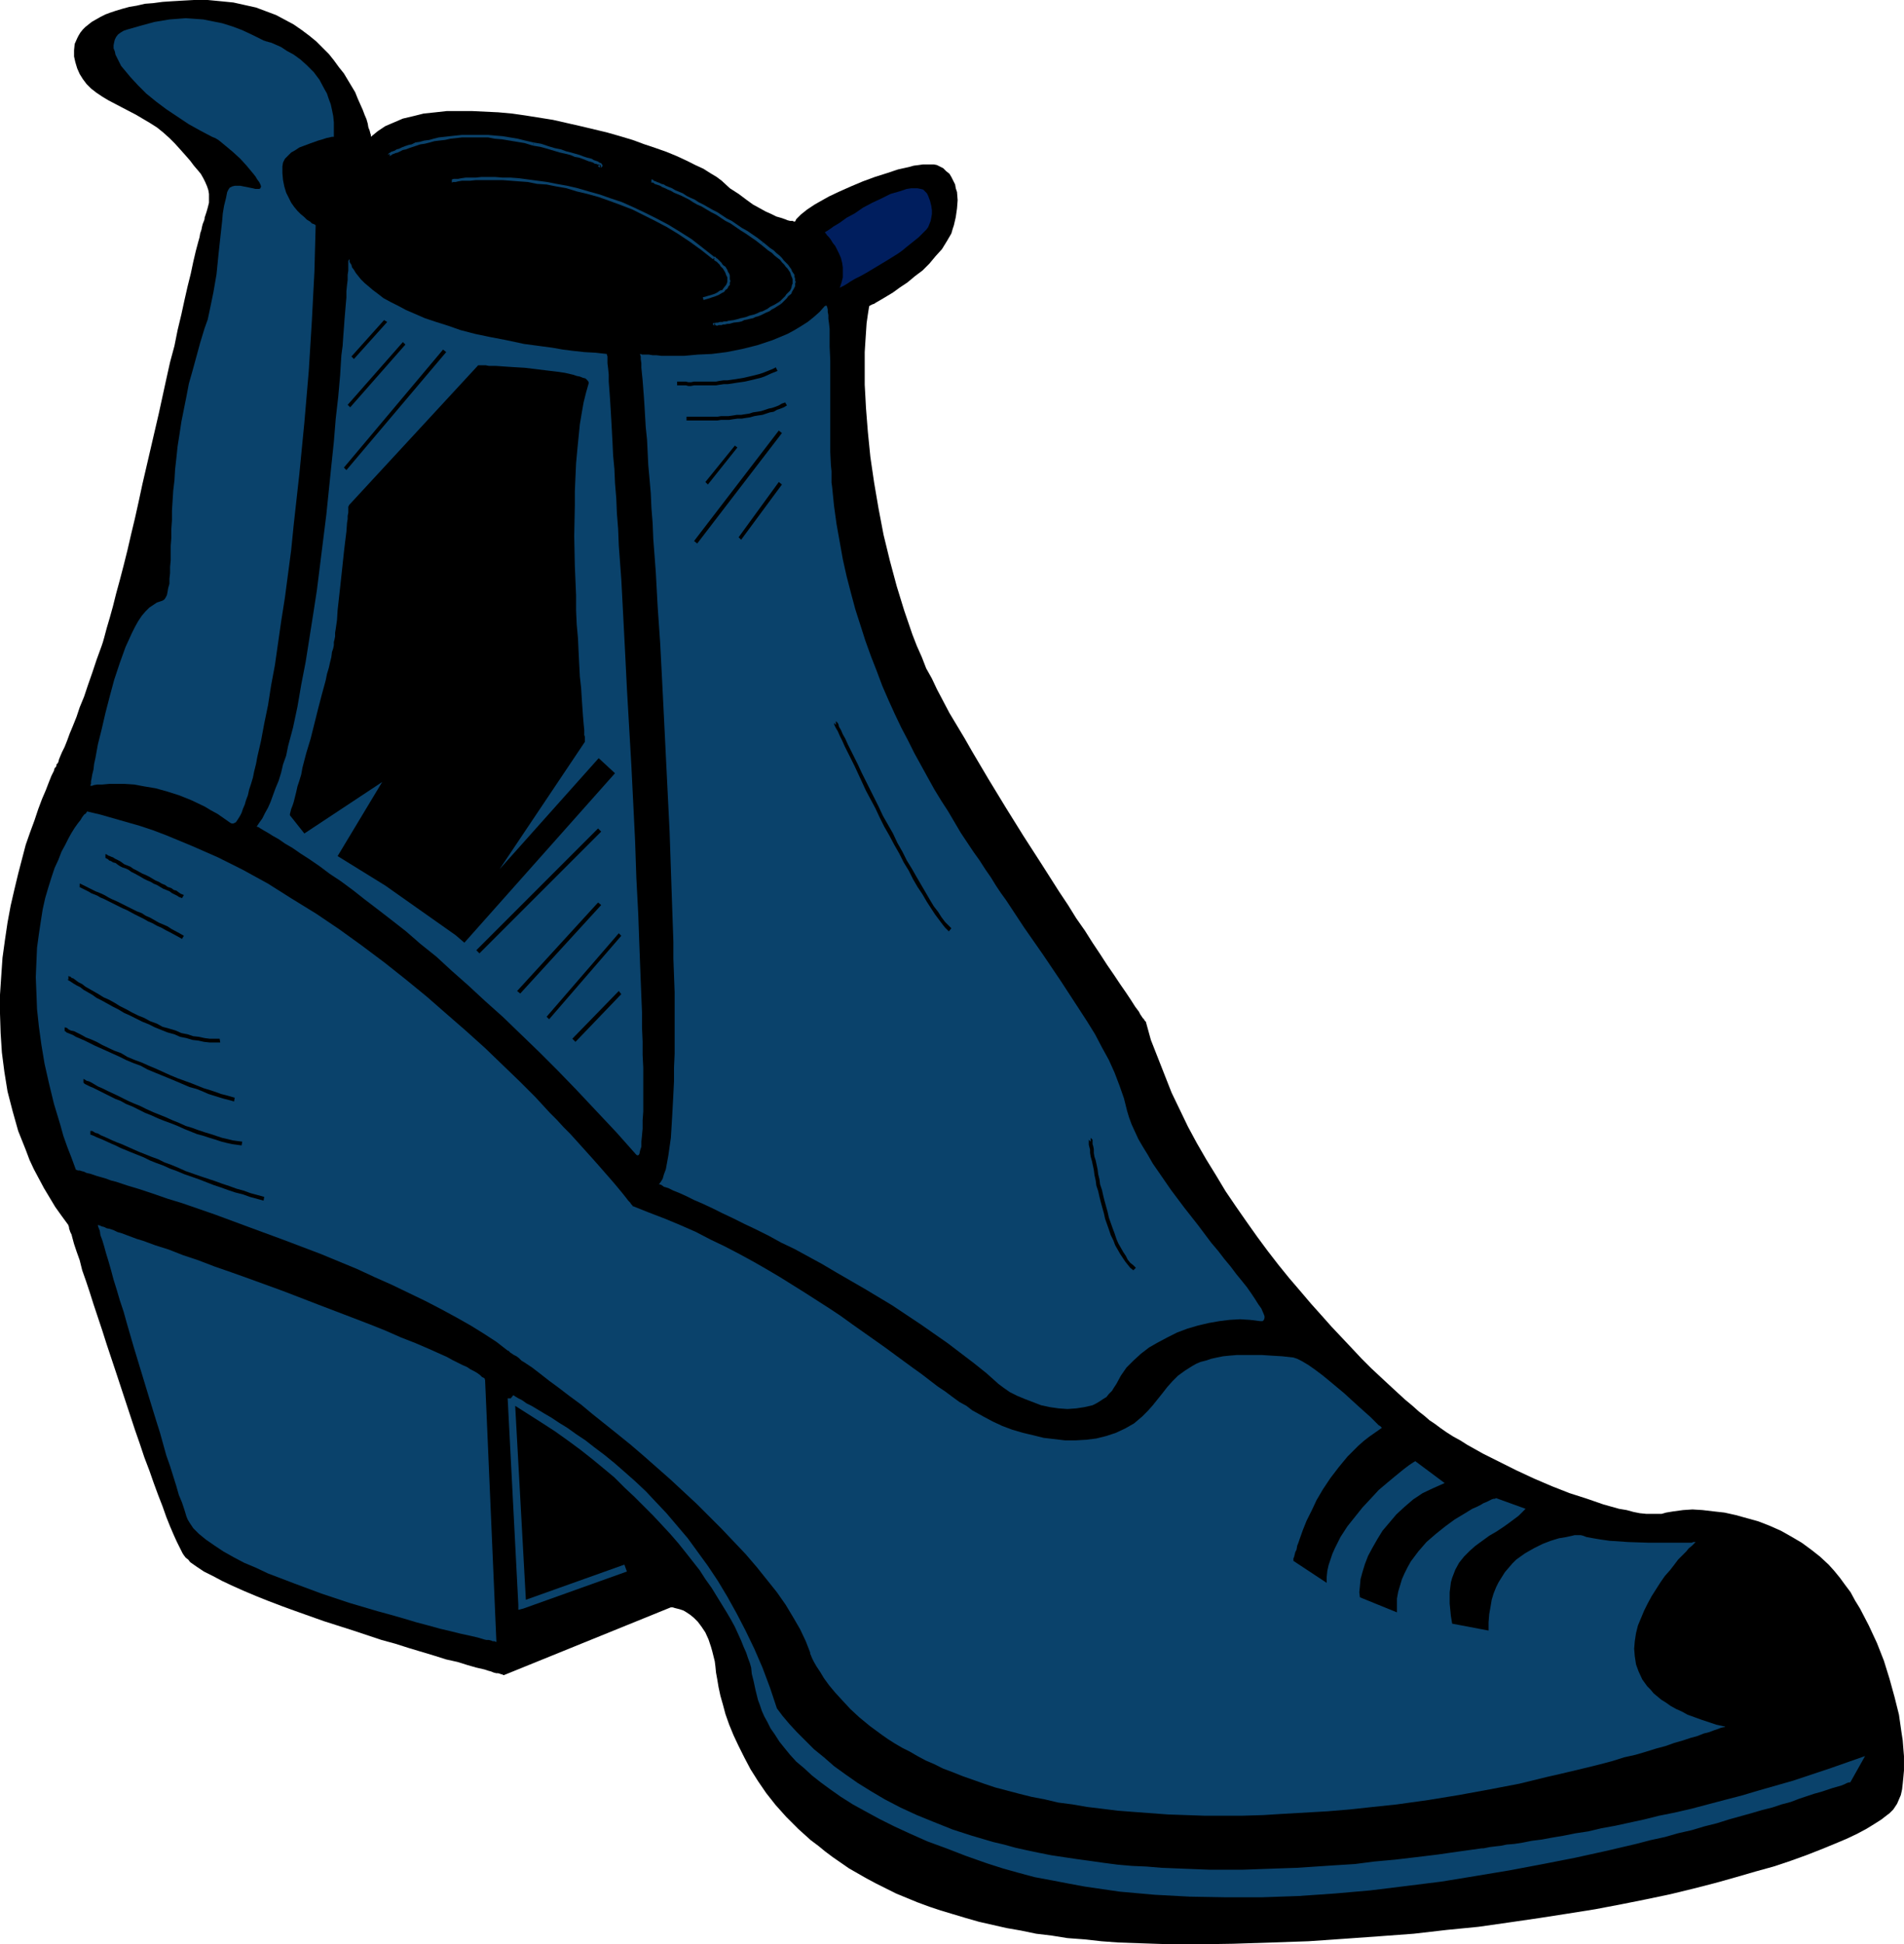
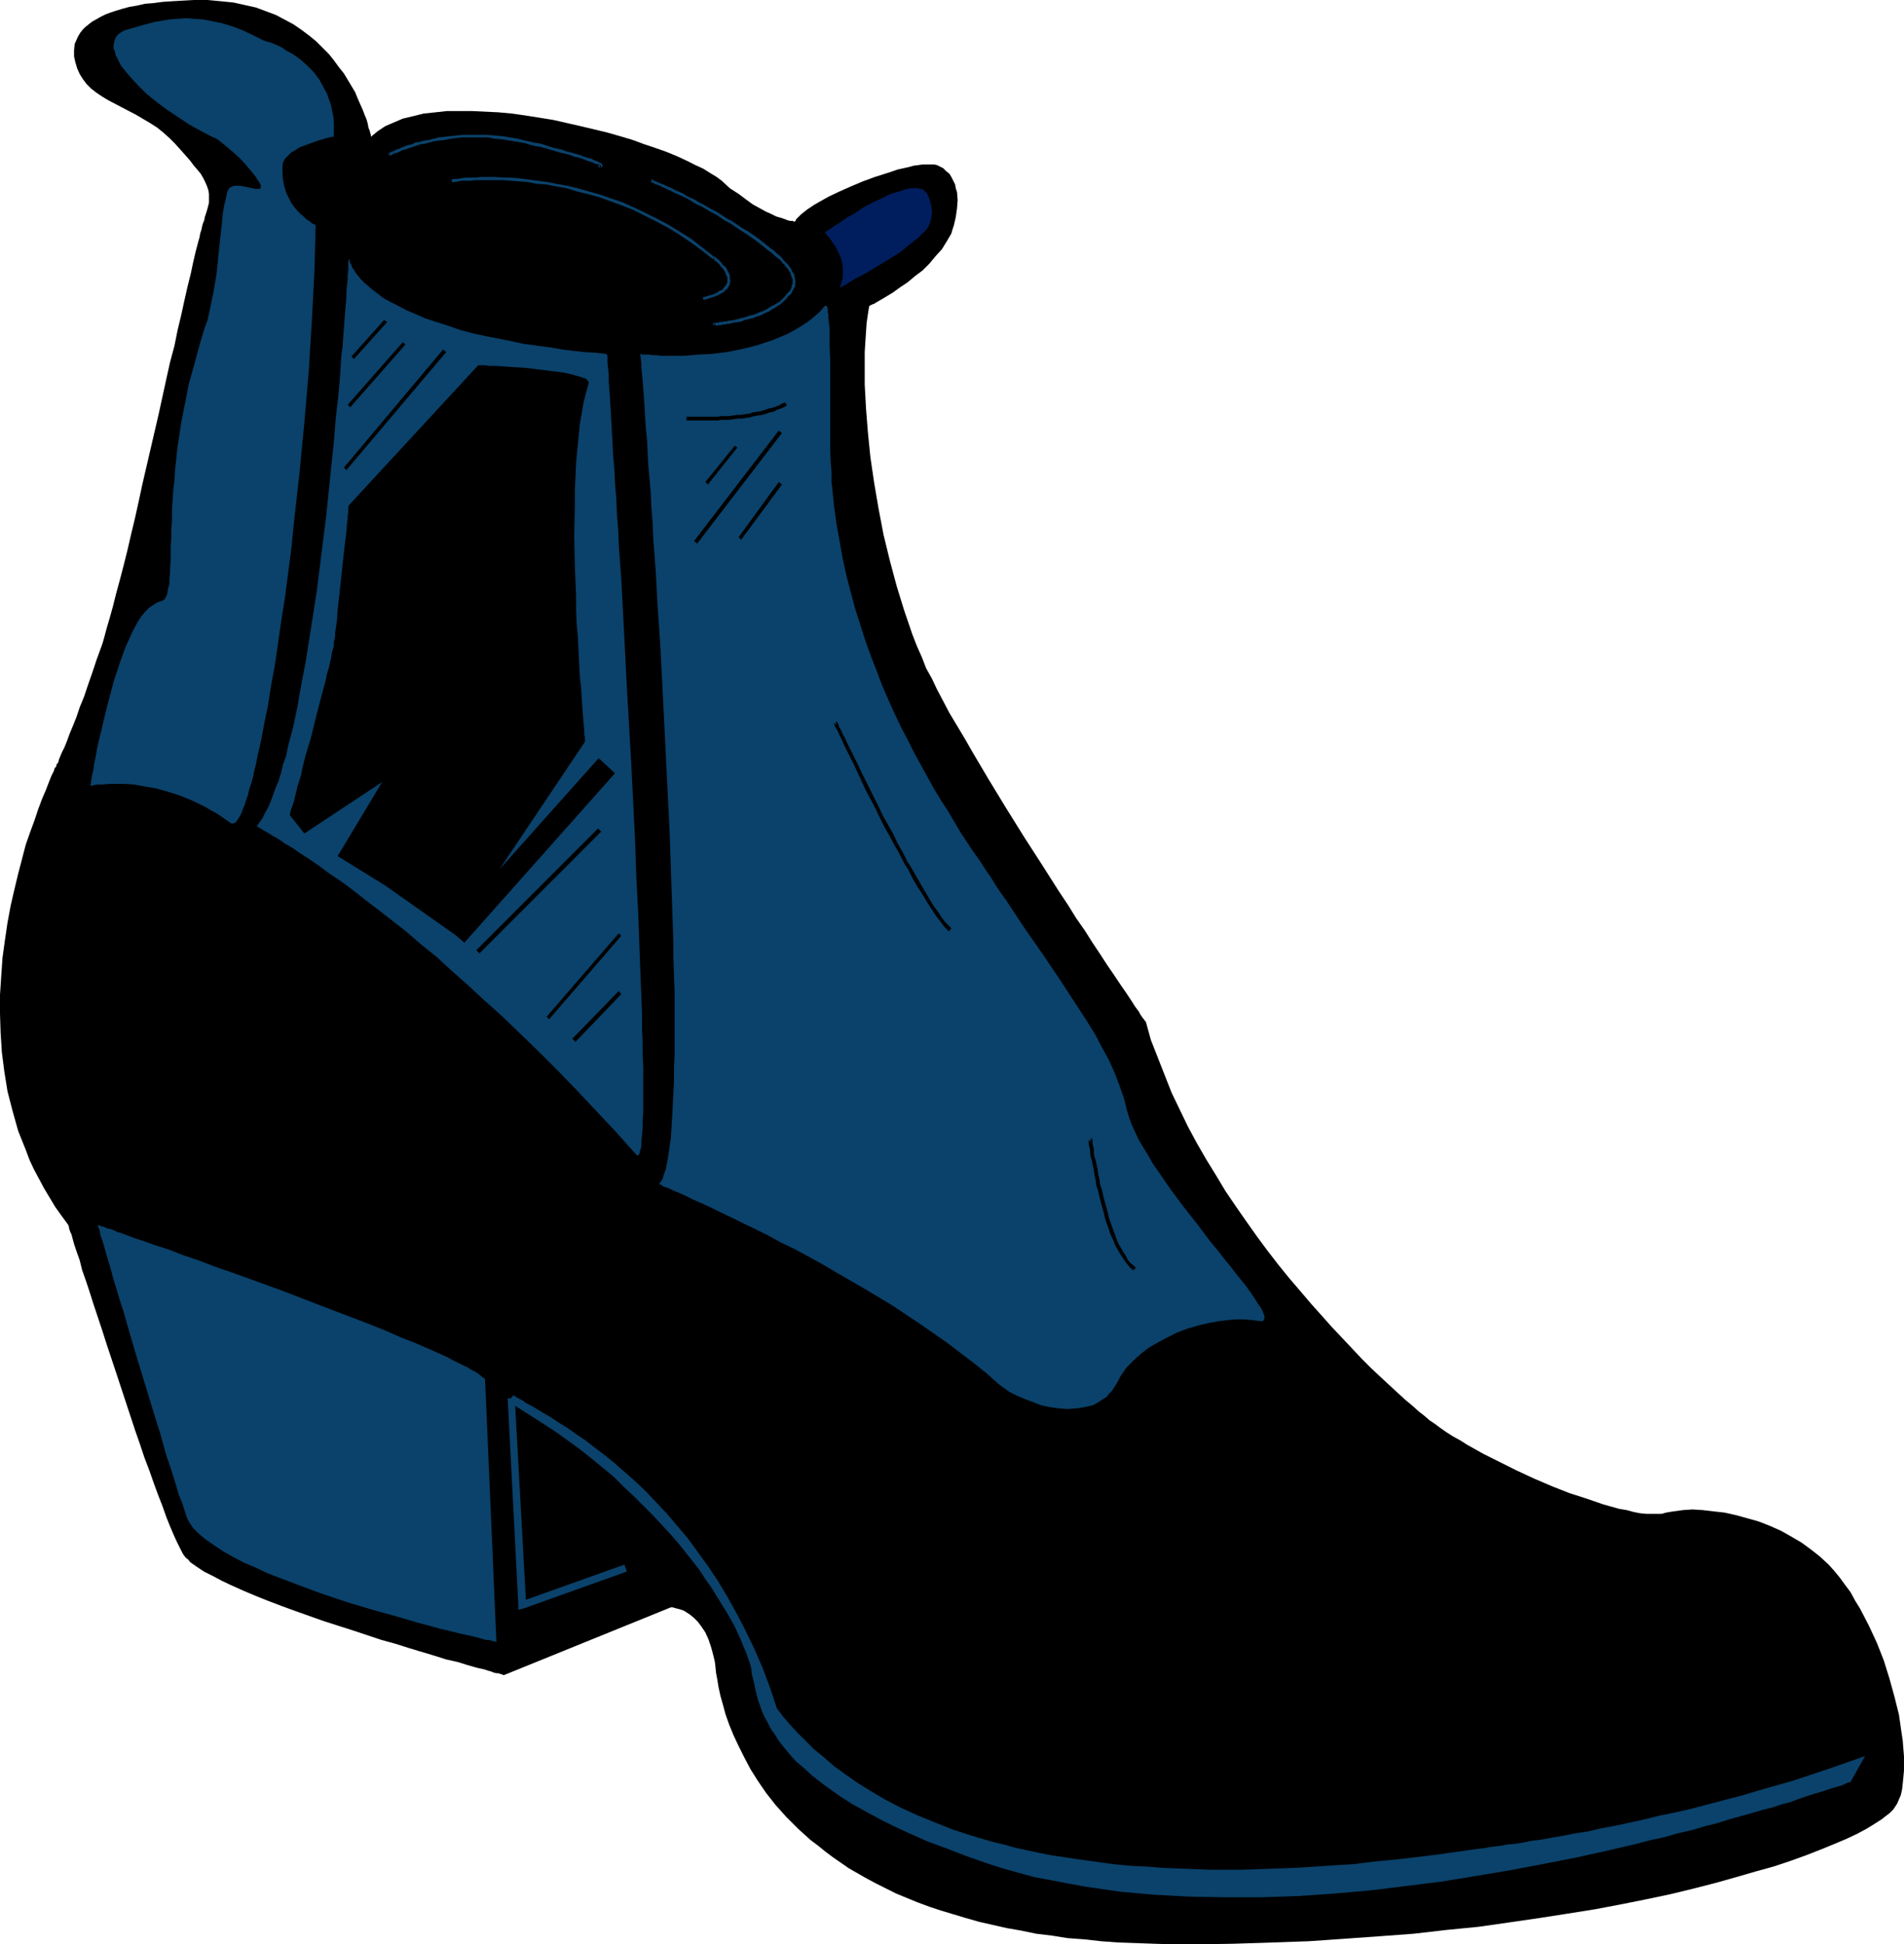
<svg xmlns="http://www.w3.org/2000/svg" xmlns:ns1="http://sodipodi.sourceforge.net/DTD/sodipodi-0.dtd" xmlns:ns2="http://www.inkscape.org/namespaces/inkscape" version="1.0" width="129.724mm" height="132.448mm" id="svg37" ns1:docname="Cowboy Boot 10.wmf">
  <ns1:namedview id="namedview37" pagecolor="#ffffff" bordercolor="#000000" borderopacity="0.25" ns2:showpageshadow="2" ns2:pageopacity="0.0" ns2:pagecheckerboard="0" ns2:deskcolor="#d1d1d1" ns2:document-units="mm" />
  <defs id="defs1">
    <pattern id="WMFhbasepattern" patternUnits="userSpaceOnUse" width="6" height="6" x="0" y="0" />
  </defs>
  <path style="fill:#000000;fill-opacity:1;fill-rule:evenodd;stroke:none" d="m 223.816,78.854 v 0 l 0.162,-0.162 0.323,-0.162 0.323,-0.162 0.485,-0.162 0.485,-0.323 1.131,-0.646 1.616,-0.97 1.616,-0.97 1.778,-1.293 1.939,-1.293 1.939,-1.616 1.939,-1.454 1.778,-1.777 1.616,-1.939 1.616,-1.777 1.293,-2.101 1.131,-1.939 0.323,-1.131 0.323,-0.97 0.485,-2.101 0.323,-2.262 0.162,-2.101 -0.162,-2.101 -0.323,-0.97 -0.162,-0.97 -0.485,-0.97 -0.485,-0.97 -0.485,-0.808 -0.808,-0.646 -0.808,-0.808 -0.97,-0.485 -0.646,-0.323 -0.808,-0.162 h -0.808 -0.97 -0.97 l -1.131,0.162 -1.293,0.162 -1.131,0.323 -2.909,0.646 -2.909,0.97 -3.07,0.97 -3.07,1.131 -3.07,1.293 -2.909,1.293 -2.747,1.293 -2.586,1.454 -1.131,0.646 -0.97,0.646 -0.97,0.646 -0.808,0.646 -0.808,0.646 -0.646,0.646 -0.485,0.485 -0.323,0.646 h -0.323 l -0.323,-0.162 h -0.646 l -0.646,-0.162 -0.808,-0.323 -0.97,-0.323 -1.131,-0.323 -1.293,-0.646 -1.454,-0.646 -1.454,-0.808 -1.778,-0.97 -1.778,-1.293 -1.939,-1.454 -2.262,-1.454 -2.101,-1.939 -1.293,-0.97 -1.616,-0.97 -1.778,-1.131 -2.101,-0.97 -2.262,-1.131 -2.424,-1.131 -2.747,-1.131 -2.747,-0.97 -2.909,-0.97 -3.07,-1.131 -3.232,-0.97 -3.394,-0.97 -6.787,-1.616 -7.11,-1.616 -7.11,-1.131 -3.394,-0.485 -3.555,-0.323 -3.394,-0.162 -3.394,-0.162 h -3.232 -3.232 l -2.909,0.323 -3.07,0.323 -2.586,0.646 -2.747,0.646 -2.262,0.97 -2.262,0.97 -1.939,1.293 -1.778,1.454 v -0.162 -0.323 l -0.162,-0.485 -0.162,-0.646 -0.323,-0.808 -0.162,-0.97 -0.323,-1.131 -0.485,-1.131 -0.485,-1.293 L 92.758,26.823 92.112,25.369 91.465,23.753 90.496,22.137 89.526,20.521 88.557,18.905 87.264,17.29 85.971,15.512 84.678,13.896 83.062,12.28 81.446,10.665 79.669,9.21 77.73,7.756 75.629,6.302 73.528,5.171 71.104,3.878 68.518,2.909 65.933,1.939 63.024,1.293 60.115,0.646 56.883,0.323 53.49,0 H 49.934 L 47.026,0.162 44.278,0.323 41.854,0.485 39.43,0.808 37.33,0.97 35.229,1.454 33.29,1.777 31.512,2.262 29.896,2.747 28.442,3.232 27.149,3.716 25.856,4.363 24.725,5.009 23.594,5.655 22.786,6.302 l -0.808,0.646 -0.646,0.646 -0.646,0.808 -0.485,0.808 -0.323,0.646 -0.646,1.454 -0.162,1.616 v 1.616 l 0.323,1.454 0.485,1.616 0.646,1.454 0.808,1.293 0.97,1.293 1.131,1.131 1.454,1.131 1.454,0.97 1.616,0.97 3.394,1.777 3.717,1.939 3.555,2.101 1.778,1.131 1.616,1.293 1.616,1.454 1.454,1.454 1.454,1.616 1.293,1.454 1.131,1.293 0.97,1.293 0.97,1.131 0.808,0.97 0.646,1.131 0.485,0.97 0.485,1.131 0.323,0.97 0.162,0.97 v 1.131 1.131 l -0.323,1.293 -0.323,1.131 -0.485,1.454 v 0.323 l -0.162,0.485 -0.323,0.808 -0.162,0.646 -0.162,0.808 -0.323,0.97 -0.162,0.97 -0.323,1.131 -0.646,2.424 -0.646,2.747 -0.646,3.07 -0.808,3.232 -0.808,3.555 -0.808,3.716 -0.97,4.04 -0.808,4.04 -1.131,4.201 -0.97,4.363 -1.939,8.887 -4.202,18.098 -0.97,4.524 -0.97,4.363 -0.97,4.04 -0.97,4.201 -0.97,3.878 -0.97,3.716 -0.97,3.555 -0.808,3.232 -0.808,2.909 -0.808,2.747 -0.646,2.424 -0.323,1.131 -0.323,0.97 -1.293,3.555 -1.131,3.393 -1.131,3.232 -0.97,2.909 -1.131,2.747 -0.808,2.424 -0.97,2.424 -0.808,1.939 -0.646,1.777 -0.646,1.616 -0.646,1.293 -0.485,1.131 -0.323,0.808 -0.162,0.646 -0.162,0.323 -0.162,0.162 v 0 l -0.162,0.162 v 0.323 l -0.162,0.323 -0.323,0.323 -0.162,0.646 -0.323,0.646 -0.323,0.646 -0.323,0.808 -0.323,0.808 -0.808,2.101 -0.97,2.262 -0.97,2.585 -0.97,2.909 -1.131,3.07 -1.131,3.232 -0.97,3.716 -0.97,3.716 -0.97,4.04 -0.97,4.201 -0.808,4.363 -0.646,4.363 -0.646,4.686 -0.323,4.686 L 0,256.113 v 4.848 l 0.162,5.009 0.323,5.009 0.646,5.009 0.808,5.009 1.293,5.009 1.454,5.171 1.939,4.848 0.97,2.585 1.131,2.424 1.293,2.424 1.293,2.424 1.454,2.424 1.454,2.424 1.616,2.262 1.778,2.424 v 0 0.162 l 0.162,0.323 v 0.323 l 0.162,0.485 0.162,0.485 0.323,0.646 0.162,0.646 0.485,1.777 0.646,1.939 0.808,2.262 0.646,2.585 0.97,2.747 0.97,2.909 0.97,3.07 1.131,3.393 1.131,3.393 1.131,3.555 2.424,7.271 4.848,14.704 1.293,3.716 1.131,3.393 1.293,3.393 1.131,3.232 1.131,3.07 1.131,2.909 0.97,2.747 0.97,2.424 0.97,2.262 0.808,1.777 0.808,1.616 0.323,0.646 0.323,0.646 0.323,0.485 0.485,0.646 0.646,0.485 0.485,0.646 1.616,1.131 1.939,1.293 2.262,1.131 2.424,1.293 2.747,1.293 2.909,1.293 3.07,1.293 3.232,1.293 3.394,1.293 3.555,1.293 7.272,2.585 7.595,2.424 7.272,2.424 3.555,0.97 3.555,1.131 3.232,0.97 3.232,0.97 3.07,0.97 2.909,0.646 2.586,0.808 2.262,0.646 2.101,0.485 0.97,0.323 0.646,0.162 0.808,0.323 0.646,0.162 h 0.485 l 0.485,0.162 0.485,0.162 h 0.162 l 0.162,0.162 h 0.162 l 42.986,-17.451 h 0.485 l 0.485,0.162 0.646,0.162 0.646,0.162 0.97,0.323 0.808,0.485 0.97,0.646 0.97,0.808 0.97,0.97 0.97,1.293 0.97,1.454 0.808,1.777 0.646,1.939 0.323,1.131 0.323,1.293 0.323,1.293 0.162,1.293 0.162,1.616 0.323,1.777 0.323,1.939 0.485,2.262 0.646,2.262 0.646,2.424 0.97,2.747 1.131,2.747 1.293,2.747 1.454,2.909 1.616,3.07 1.939,3.07 2.101,3.07 2.424,3.07 2.747,3.07 3.07,3.07 3.232,2.909 1.939,1.454 1.778,1.454 1.939,1.454 2.101,1.454 2.101,1.454 2.262,1.293 2.262,1.293 2.424,1.293 2.586,1.293 2.586,1.293 2.747,1.131 2.747,1.131 3.07,1.131 2.909,0.97 3.232,0.97 3.232,0.97 3.394,0.97 3.555,0.808 3.555,0.808 3.717,0.646 3.878,0.808 4.04,0.485 4.04,0.646 4.363,0.323 4.363,0.485 4.363,0.323 4.686,0.162 4.686,0.162 5.01,0.162 h 5.01 l 10.181,-0.162 9.858,-0.323 9.534,-0.323 9.373,-0.646 9.05,-0.646 8.726,-0.646 8.403,-0.97 8.242,-0.808 7.918,-1.131 7.757,-1.131 7.272,-1.131 7.11,-1.131 6.787,-1.293 6.464,-1.293 6.141,-1.293 5.979,-1.454 5.656,-1.454 5.171,-1.454 5.01,-1.454 4.686,-1.293 4.363,-1.454 4.04,-1.454 3.717,-1.454 3.555,-1.454 3.07,-1.293 2.747,-1.293 2.424,-1.293 2.101,-1.293 1.778,-1.131 1.454,-1.131 0.646,-0.485 0.485,-0.485 0.485,-0.485 0.323,-0.485 0.646,-0.97 0.485,-1.131 0.485,-1.131 0.323,-1.454 0.162,-1.454 0.162,-1.616 0.162,-1.777 v -3.716 l -0.162,-1.939 -0.162,-2.101 -0.323,-2.101 -0.646,-4.524 -1.131,-4.524 -1.293,-4.686 -1.454,-4.686 -1.778,-4.524 -2.101,-4.524 -2.262,-4.363 -1.293,-2.101 -1.131,-2.101 -1.454,-1.939 -1.293,-1.777 -1.454,-1.777 -1.454,-1.616 -2.262,-2.101 -2.262,-1.777 -2.424,-1.777 -2.747,-1.616 -2.586,-1.454 -2.909,-1.293 -2.909,-1.131 -2.909,-0.808 -2.909,-0.808 -2.909,-0.646 -2.909,-0.323 -2.747,-0.323 -2.586,-0.162 -2.424,0.162 -2.424,0.323 -1.939,0.323 -1.131,0.323 h -1.131 -1.454 -1.454 l -1.616,-0.162 -1.616,-0.323 -1.778,-0.485 -1.939,-0.323 -4.04,-1.131 -4.202,-1.454 -4.525,-1.454 -4.525,-1.777 -4.525,-1.939 -4.525,-2.101 -4.525,-2.262 -4.202,-2.101 -4.04,-2.262 -1.778,-1.131 -1.778,-0.97 -1.778,-1.131 -1.616,-1.131 -1.293,-0.97 -1.454,-0.97 -1.293,-1.131 -1.454,-1.131 -1.616,-1.454 -1.939,-1.616 -1.939,-1.777 -2.101,-1.939 -2.262,-2.101 -2.424,-2.262 -2.424,-2.424 -2.424,-2.585 -2.586,-2.747 -2.747,-2.909 -2.586,-2.909 -2.747,-3.07 -2.747,-3.232 -2.909,-3.393 -2.747,-3.393 -2.747,-3.555 -2.747,-3.716 -2.747,-3.878 -2.586,-3.716 -2.747,-4.04 -2.424,-4.04 -2.586,-4.201 -2.424,-4.201 -2.262,-4.201 -2.101,-4.363 -2.101,-4.363 -1.778,-4.524 -1.778,-4.524 -1.778,-4.524 -1.293,-4.686 v 0 l -0.162,-0.162 -0.162,-0.162 -0.162,-0.323 -0.323,-0.323 -0.323,-0.485 -0.323,-0.485 -0.323,-0.646 -0.97,-1.293 -1.131,-1.777 -1.293,-1.939 -1.454,-2.101 -1.616,-2.424 -1.778,-2.585 -1.778,-2.747 -1.939,-2.909 -1.939,-3.07 -2.262,-3.232 -2.101,-3.393 -2.262,-3.393 -4.525,-7.11 -4.686,-7.271 -4.525,-7.271 -4.525,-7.433 -2.101,-3.555 -2.101,-3.555 -1.939,-3.393 -1.939,-3.232 -1.939,-3.232 -1.616,-3.07 -1.616,-3.07 -1.293,-2.747 -1.454,-2.585 -1.131,-2.909 -1.293,-2.909 -1.131,-2.909 -2.101,-6.14 -1.939,-6.302 -1.778,-6.625 -1.616,-6.625 -1.293,-6.787 -1.131,-6.625 -0.97,-6.625 -0.646,-6.463 -0.485,-6.14 -0.162,-3.07 -0.162,-2.909 v -2.909 -2.747 -2.747 l 0.162,-2.585 0.162,-2.424 0.162,-2.424 0.323,-2.262 z" id="path1" />
-   <path style="fill:#000000;fill-opacity:1;fill-rule:evenodd;stroke:none" d="m 92.435,401.054 -20.846,-8.564 -0.323,-1.131 -0.323,-1.131 -0.485,-2.424 -0.646,-2.909 -0.808,-2.909 -1.454,-6.302 -1.454,-6.302 -0.646,-3.232 -0.646,-2.909 -0.485,-2.747 -0.485,-2.585 -0.162,-1.131 -0.162,-1.131 -0.162,-0.97 v -0.808 l -0.162,-0.808 v -0.646 -0.485 -0.485 l 0.646,-3.716 0.323,-1.616 0.323,-1.616 0.323,-1.454 0.162,-0.97 v -0.485 l 0.162,-0.323 v -0.162 0 L 36.683,328.664 v 0.162 l 0.162,0.485 0.162,0.646 0.162,0.97 0.485,1.293 0.323,1.454 0.485,1.777 0.485,1.777 0.646,2.101 0.646,2.101 0.485,2.262 0.808,2.424 1.454,5.171 1.616,5.332 3.394,10.665 1.778,5.171 1.616,4.686 0.808,2.101 0.97,2.101 0.808,1.939 0.808,1.616 0.646,1.454 0.808,1.293 0.646,0.97 0.646,0.808 1.293,1.131 1.293,1.131 1.293,0.97 1.293,0.808 1.293,0.646 1.293,0.646 1.131,0.485 1.131,0.485 1.131,0.323 0.97,0.323 0.808,0.323 0.808,0.162 h 0.646 l 0.485,0.162 h 0.162 0.162 l 18.261,7.433 z" id="path2" />
  <path style="fill:#0a426b;fill-opacity:1;fill-rule:evenodd;stroke:none" d="m 100.353,40.235 0.323,-0.323 -0.162,0.162 v 0 l 0.323,-0.162 0.162,-0.162 0.485,-0.162 0.323,-0.162 0.646,-0.162 0.646,-0.323 0.646,-0.323 0.808,-0.162 0.808,-0.323 0.97,-0.323 0.97,-0.323 0.97,-0.323 1.131,-0.162 1.293,-0.323 1.131,-0.323 1.293,-0.162 1.454,-0.162 1.454,-0.323 1.454,-0.162 1.454,-0.162 h 1.616 3.394 1.778 l 1.616,0.323 1.939,0.162 3.878,0.646 1.939,0.323 2.101,0.646 v 0 l 0.323,-0.808 h -0.162 l -2.101,-0.485 -1.939,-0.485 -3.878,-0.646 -1.939,-0.162 -1.778,-0.162 h -1.778 -3.394 -1.616 l -1.616,0.162 -1.454,0.162 -1.454,0.162 -1.454,0.162 -1.293,0.323 -1.131,0.323 -1.293,0.162 -1.131,0.323 -1.131,0.162 -0.97,0.485 -0.808,0.162 -0.97,0.323 -0.808,0.323 -0.646,0.323 -0.646,0.162 -0.485,0.323 -0.485,0.162 -0.485,0.162 -0.162,0.162 -0.323,0.162 -0.162,0.162 -0.162,0.323 0.485,-0.323 z" id="path3" />
  <path style="fill:#0a426b;fill-opacity:1;fill-rule:evenodd;stroke:none" d="m 137.198,37.488 v 0 l 1.939,0.323 1.778,0.485 1.616,0.485 1.616,0.485 1.454,0.323 1.293,0.323 1.131,0.485 0.97,0.162 0.97,0.323 0.808,0.323 0.808,0.323 0.646,0.162 0.485,0.162 0.485,0.323 h 0.323 l 0.323,0.162 h 0.323 l 0.162,0.323 0.162,-0.162 h -0.162 v 0 l 0.162,-0.162 -0.323,0.162 -0.162,0.323 0.485,0.323 v -0.808 l 0.323,0.485 -0.162,0.162 0.162,0.162 0.323,-0.323 v -0.162 -0.162 l -0.323,-0.485 -0.485,-0.162 -0.162,-0.162 -0.323,-0.162 -0.485,-0.162 -0.485,-0.162 -0.485,-0.323 -0.646,-0.162 -0.646,-0.162 -0.97,-0.323 -0.808,-0.323 -1.131,-0.323 -1.131,-0.323 -1.293,-0.323 -1.293,-0.485 -1.616,-0.323 -1.616,-0.485 -1.939,-0.646 -1.939,-0.323 h 0.162 z" id="path4" />
  <path style="fill:#0a426b;fill-opacity:1;fill-rule:evenodd;stroke:none" d="m 167.741,47.021 h 0.162 0.323 l 0.323,0.323 0.485,0.162 0.97,0.323 0.485,0.323 0.808,0.323 0.646,0.323 0.808,0.323 0.808,0.485 1.939,0.808 0.97,0.485 0.97,0.485 0.97,0.646 1.131,0.646 1.131,0.485 2.424,1.454 1.293,0.646 2.424,1.616 1.293,0.646 2.586,1.777 1.293,0.808 2.586,1.777 1.454,1.131 0.485,-0.646 -1.454,-1.131 -2.586,-1.777 -1.454,-0.808 -2.586,-1.777 -1.293,-0.646 -2.424,-1.616 -1.293,-0.646 -2.262,-1.293 -1.293,-0.646 -0.97,-0.646 -1.131,-0.485 -0.97,-0.485 -0.97,-0.646 -1.939,-0.808 -0.808,-0.485 -0.808,-0.323 -0.808,-0.323 -0.485,-0.323 -0.646,-0.162 -0.646,-0.323 -0.485,-0.162 -0.323,-0.162 -0.485,-0.162 -0.323,-0.323 h -0.162 -0.162 z" id="path5" />
  <path style="fill:#0a426b;fill-opacity:1;fill-rule:evenodd;stroke:none" d="m 196.021,63.018 0.808,0.646 0.97,0.808 0.97,0.646 0.646,0.646 0.808,0.646 0.646,0.485 0.485,0.646 0.646,0.646 0.323,0.485 0.485,0.485 0.323,0.485 0.323,0.485 0.162,0.485 0.162,0.485 0.162,0.323 0.162,0.485 v 0.323 0.323 0.485 l -0.162,0.323 -0.162,0.808 -0.323,0.646 -0.323,0.323 -0.646,0.646 -0.323,0.485 -0.323,0.323 -0.323,0.323 -0.808,0.808 v -0.162 l 0.485,0.646 v 0 l 0.808,-0.808 0.323,-0.323 0.323,-0.323 0.323,-0.485 0.808,-0.646 0.162,-0.485 0.485,-0.808 0.323,-0.646 v -0.646 l 0.162,-0.485 -0.162,-0.323 V 71.744 l -0.162,-0.485 v -0.485 l -0.323,-0.485 -0.323,-0.485 -0.162,-0.485 -0.485,-0.646 -0.323,-0.485 -0.485,-0.485 -0.646,-0.646 -0.485,-0.646 -0.646,-0.646 -0.808,-0.646 -0.646,-0.646 -0.97,-0.646 -0.97,-0.808 -0.808,-0.646 z" id="path6" />
  <path style="fill:#0a426b;fill-opacity:1;fill-rule:evenodd;stroke:none" d="m 200.707,77.561 h 0.162 l -1.293,0.808 -0.646,0.323 -0.646,0.323 -0.646,0.485 -0.646,0.323 -0.646,0.323 -0.646,0.162 -0.646,0.323 -0.808,0.323 -0.646,0.162 -0.646,0.162 -0.808,0.323 -0.646,0.162 -0.808,0.162 -0.485,0.162 -1.293,0.323 -1.293,0.162 -0.485,0.162 h -0.646 l -0.485,0.162 h -0.323 -0.323 l -0.485,0.162 h -0.323 l -0.97,0.162 v 0.323 l 0.323,0.323 v -0.646 l 0.323,0.323 -0.162,0.162 0.646,0.162 0.323,-0.162 h 0.323 0.485 l 0.323,-0.162 h 0.485 l 0.646,-0.162 h 0.485 l 1.131,-0.323 1.454,-0.162 0.646,-0.162 0.646,-0.323 0.808,-0.162 0.646,-0.162 0.808,-0.162 0.646,-0.323 0.646,-0.162 0.808,-0.323 0.646,-0.323 0.646,-0.323 0.808,-0.323 0.646,-0.485 0.646,-0.323 0.485,-0.323 1.293,-0.808 v 0 z" id="path7" />
  <path style="fill:#0a426b;fill-opacity:1;fill-rule:evenodd;stroke:none" d="m 116.352,47.021 0.323,-0.162 v 0 h 0.162 0.485 l 0.646,-0.162 0.97,-0.162 h 0.97 1.131 l 1.454,-0.162 h 1.454 3.555 1.939 l 2.101,0.162 2.101,0.162 2.262,0.162 2.424,0.485 2.424,0.162 2.424,0.485 2.747,0.485 2.586,0.808 2.747,0.646 2.909,0.808 2.747,0.97 3.07,1.131 2.909,1.131 2.909,1.454 2.909,1.454 3.07,1.616 2.909,1.777 2.909,1.939 2.909,2.101 3.07,2.424 0.485,-0.485 -3.07,-2.424 -2.909,-2.262 -3.07,-1.939 -2.909,-1.777 -3.07,-1.616 -2.909,-1.454 -3.07,-1.454 -2.909,-1.293 -2.909,-0.97 -2.747,-0.97 -2.909,-0.808 -2.747,-0.808 -2.747,-0.646 -2.747,-0.485 -2.424,-0.485 -2.424,-0.323 -2.424,-0.323 -2.424,-0.323 -2.101,-0.162 h -2.101 l -1.939,-0.162 h -3.555 l -1.454,0.162 h -1.454 -1.131 l -1.131,0.162 -0.808,0.162 h -0.808 -0.323 l -0.485,0.162 -0.323,0.162 0.323,-0.162 z" id="path8" />
  <path style="fill:#0a426b;fill-opacity:1;fill-rule:evenodd;stroke:none" d="m 183.901,66.896 h -0.162 v 0 l 0.323,0.162 0.162,0.162 0.323,0.162 0.162,0.162 0.323,0.323 0.323,0.323 0.162,0.323 0.323,0.323 0.323,0.323 0.485,0.808 0.162,0.323 0.162,0.485 0.323,0.646 v 0.485 0.323 0.323 l -0.162,0.485 -0.162,0.323 -0.646,0.808 -0.323,0.485 -0.646,0.162 -0.646,0.485 -0.646,0.323 -0.97,0.323 -1.131,0.323 -1.131,0.323 h 0.162 l 0.162,0.646 v 0 l 1.131,-0.323 0.97,-0.323 0.97,-0.323 0.808,-0.323 0.808,-0.485 0.646,-0.323 0.323,-0.485 0.485,-0.323 0.323,-0.646 0.323,-0.323 v -0.646 l 0.162,-0.323 -0.162,-0.485 V 71.421 70.936 l -0.162,-0.485 -0.323,-0.485 -0.162,-0.485 -0.485,-0.808 -0.485,-0.323 -0.323,-0.323 -0.162,-0.323 -0.323,-0.323 -0.323,-0.323 -0.162,-0.162 -0.323,-0.323 -0.323,-0.162 v -0.162 l -0.323,-0.162 h -0.162 z" id="path9" />
  <path style="fill:#001e5e;fill-opacity:1;fill-rule:evenodd;stroke:none" d="m 216.221,74.168 0.162,-0.162 0.323,-0.162 0.646,-0.323 0.808,-0.485 0.97,-0.646 1.131,-0.646 1.293,-0.646 1.454,-0.808 5.656,-3.393 1.293,-0.808 1.293,-0.808 1.131,-0.808 0.97,-0.808 1.616,-1.293 1.616,-1.293 1.293,-1.293 0.646,-0.646 0.485,-0.646 0.323,-0.808 0.323,-0.808 0.162,-0.808 0.162,-0.97 v -0.97 l -0.162,-1.131 -0.323,-1.293 -0.485,-1.293 -0.323,-0.646 -0.485,-0.485 -0.485,-0.485 -0.646,-0.162 -0.808,-0.162 h -0.808 -0.808 l -1.131,0.162 -0.97,0.323 -0.97,0.323 -2.262,0.646 -2.262,1.131 -2.424,1.131 -2.424,1.293 -2.101,1.454 -2.101,1.131 -1.778,1.293 -0.808,0.485 -0.808,0.485 -0.646,0.485 -0.485,0.323 -0.485,0.323 -0.323,0.162 -0.162,0.162 h -0.162 l 0.162,0.162 0.162,0.162 0.323,0.485 0.485,0.485 0.485,0.646 0.485,0.808 0.646,0.808 0.485,0.97 0.485,0.97 0.485,1.131 0.323,1.293 0.162,1.131 v 1.293 1.293 l -0.323,1.293 z" id="path10" />
  <path style="fill:#0a426b;fill-opacity:1;fill-rule:evenodd;stroke:none" d="m 124.917,355.326 2.909,67.381 v 0 h -0.162 v 0 l -0.323,-0.162 h -0.485 l -0.323,-0.162 -0.646,-0.162 h -0.646 l -0.646,-0.162 -1.616,-0.485 -2.101,-0.485 -2.262,-0.485 -2.586,-0.646 -2.747,-0.646 -2.909,-0.808 -3.07,-0.808 -3.232,-0.97 -3.394,-0.97 -3.555,-0.97 -7.11,-2.101 -7.272,-2.424 -6.949,-2.585 -3.394,-1.293 -3.394,-1.293 -3.07,-1.454 -3.07,-1.293 -2.747,-1.454 -2.586,-1.454 -2.424,-1.616 -2.101,-1.454 -1.778,-1.454 -1.454,-1.454 -0.97,-1.454 -0.485,-0.808 -0.323,-0.808 -0.485,-1.616 -0.646,-1.939 -0.808,-1.939 -0.646,-2.262 -0.808,-2.585 -0.808,-2.585 -0.97,-2.747 -0.808,-2.909 -0.808,-2.909 -0.97,-3.07 -1.939,-6.302 -3.878,-12.765 -1.778,-6.14 -0.808,-2.909 -0.97,-2.909 -0.808,-2.747 -0.808,-2.585 -0.646,-2.424 -0.646,-2.262 -0.646,-2.101 -0.485,-1.777 -0.485,-1.616 -0.485,-1.293 -0.162,-1.131 -0.323,-0.808 -0.162,-0.485 v -0.162 0 0 h 0.162 l 0.485,0.162 0.323,0.162 0.646,0.162 0.646,0.323 0.808,0.162 0.97,0.323 0.97,0.485 1.131,0.323 1.293,0.485 1.293,0.485 1.293,0.485 1.616,0.485 3.07,1.131 3.555,1.131 3.717,1.454 3.878,1.293 4.202,1.616 4.202,1.454 4.525,1.616 8.888,3.232 9.211,3.555 8.888,3.393 4.202,1.616 4.04,1.616 4.04,1.777 3.717,1.454 3.394,1.454 3.232,1.454 1.454,0.646 1.454,0.808 1.293,0.646 1.293,0.646 1.131,0.485 0.97,0.646 0.97,0.485 0.808,0.485 0.646,0.485 0.485,0.485 0.646,0.323 z" id="path11" />
-   <path style="fill:#0a426b;fill-opacity:1;fill-rule:evenodd;stroke:none" d="m 359.721,464.557 -6.141,0.646 -5.979,0.646 -5.818,0.485 -5.656,0.323 -5.656,0.323 -5.171,0.323 -5.333,0.162 h -5.01 -4.848 l -4.686,-0.162 -4.686,-0.162 -4.363,-0.323 -4.363,-0.323 -4.202,-0.323 -3.878,-0.485 -4.04,-0.485 -3.717,-0.646 -3.717,-0.485 -3.394,-0.808 -3.394,-0.646 -3.232,-0.808 -3.07,-0.808 -3.07,-0.808 -2.909,-0.97 -2.747,-0.97 -2.747,-0.97 -2.424,-0.97 -2.586,-0.97 -2.262,-1.131 -2.262,-0.97 -2.101,-1.131 -1.939,-1.131 -1.939,-0.97 -1.939,-1.131 -1.778,-1.131 -1.616,-1.131 -3.07,-2.262 -2.747,-2.262 -2.262,-2.101 -2.101,-2.262 -1.778,-1.939 -1.616,-1.939 -1.293,-1.777 -0.97,-1.616 -0.97,-1.454 -0.646,-1.131 -0.485,-0.97 -0.323,-0.808 -0.162,-0.323 v -0.323 l -1.131,-2.909 -1.454,-3.07 -1.778,-3.07 -1.939,-3.232 -2.262,-3.232 -2.586,-3.232 -2.586,-3.232 -2.909,-3.393 -3.07,-3.232 -3.07,-3.232 -3.232,-3.232 -3.232,-3.232 -6.787,-6.302 -6.787,-5.979 -3.394,-2.909 -3.394,-2.747 -3.232,-2.585 -3.232,-2.585 -2.909,-2.424 -3.07,-2.262 -2.747,-2.101 -2.424,-1.777 -2.262,-1.777 -2.101,-1.616 -1.939,-1.293 -0.808,-0.485 -0.646,-0.646 -0.646,-0.485 -0.646,-0.323 -0.485,-0.323 -0.485,-0.323 -0.323,-0.323 -0.162,-0.162 h -0.162 v 0 l -2.909,-2.262 -3.232,-2.101 -3.394,-2.101 -3.717,-2.101 -3.878,-2.101 -4.04,-2.101 -4.363,-2.101 -4.363,-2.101 -4.363,-1.939 -4.525,-2.101 -9.373,-3.878 -9.373,-3.555 -9.211,-3.393 -4.363,-1.616 -4.363,-1.616 -4.202,-1.454 -4.202,-1.454 -3.717,-1.131 -3.717,-1.293 -3.394,-1.131 -3.232,-0.97 -2.909,-0.97 -1.293,-0.323 -1.293,-0.485 -1.131,-0.323 -1.131,-0.323 -0.97,-0.323 -0.97,-0.323 -0.808,-0.162 -0.646,-0.323 -0.646,-0.162 -0.485,-0.162 h -0.485 l -0.323,-0.162 h -0.162 v 0 l -1.131,-3.07 -1.131,-2.909 -0.97,-2.747 -0.808,-2.909 -1.616,-5.332 -1.293,-5.332 -1.131,-5.009 -0.808,-4.848 -0.646,-4.686 -0.485,-4.524 -0.162,-4.201 -0.162,-4.04 0.162,-3.878 0.162,-3.716 0.485,-3.555 0.485,-3.232 0.485,-3.07 0.646,-2.909 0.808,-2.747 0.808,-2.585 0.808,-2.424 0.97,-2.101 0.808,-2.101 0.97,-1.777 0.808,-1.616 0.808,-1.454 0.808,-1.293 0.808,-1.131 0.646,-0.808 0.485,-0.808 0.485,-0.646 0.485,-0.323 0.162,-0.323 0.162,-0.162 3.394,0.808 3.394,0.97 3.394,0.97 3.394,0.97 3.394,1.131 3.394,1.293 6.626,2.747 6.626,2.909 6.464,3.232 6.464,3.555 6.141,3.878 6.302,3.878 5.979,4.04 5.818,4.201 5.818,4.363 5.494,4.363 5.333,4.363 5.171,4.524 5.01,4.363 4.848,4.363 4.525,4.363 4.363,4.201 4.04,4.04 3.717,4.04 1.778,1.777 1.778,1.939 1.616,1.616 1.616,1.777 1.454,1.616 1.454,1.616 1.454,1.616 1.293,1.454 1.131,1.293 1.131,1.293 1.131,1.293 0.97,1.131 0.808,0.97 0.808,0.97 0.646,0.808 0.646,0.808 0.485,0.646 0.485,0.485 0.323,0.485 0.323,0.323 v 0.162 h 0.162 l 4.04,1.616 4.202,1.616 3.878,1.616 4.04,1.777 3.717,1.939 3.717,1.777 3.717,1.939 3.555,1.939 3.394,1.939 3.555,2.101 6.464,4.04 6.302,4.04 2.909,1.939 2.909,2.101 2.747,1.939 2.747,1.939 2.747,1.939 2.424,1.777 2.424,1.777 2.424,1.777 2.262,1.616 2.101,1.616 2.101,1.616 1.939,1.293 1.939,1.454 1.778,1.293 1.778,0.97 1.454,1.131 1.454,0.808 1.454,0.808 2.424,1.293 2.424,1.131 2.586,0.97 2.747,0.808 2.747,0.646 2.586,0.646 2.747,0.323 2.747,0.323 h 2.747 l 2.747,-0.162 2.586,-0.323 2.586,-0.646 2.424,-0.808 2.424,-1.131 2.262,-1.293 2.101,-1.777 1.454,-1.454 1.293,-1.454 2.586,-3.232 1.131,-1.454 1.293,-1.454 1.454,-1.454 1.778,-1.293 1.778,-1.131 1.131,-0.646 1.131,-0.485 1.293,-0.323 1.454,-0.485 1.454,-0.323 1.616,-0.323 1.616,-0.162 1.939,-0.162 h 2.101 2.101 2.262 l 2.424,0.162 2.747,0.162 2.909,0.323 0.485,0.162 0.485,0.162 0.646,0.323 0.646,0.323 1.616,0.97 1.616,1.131 1.939,1.454 1.778,1.454 3.878,3.232 1.939,1.777 1.778,1.616 1.616,1.454 1.454,1.293 1.131,1.131 0.485,0.485 0.485,0.485 0.323,0.162 0.323,0.323 0.162,0.162 v 0 l -1.616,1.131 -1.616,1.131 -1.454,1.131 -1.454,1.293 -2.747,2.747 -2.262,2.747 -2.101,2.747 -1.939,2.909 -1.616,2.747 -1.293,2.747 -1.293,2.585 -0.97,2.424 -0.808,2.262 -0.323,0.97 -0.323,0.808 -0.162,0.97 -0.323,0.646 -0.162,0.646 -0.162,0.646 -0.162,0.323 v 0.323 0.162 0.162 l 8.565,5.655 v -1.454 l 0.162,-1.616 0.323,-1.454 0.485,-1.454 0.485,-1.454 0.646,-1.454 1.454,-2.909 1.778,-2.747 1.939,-2.424 1.939,-2.424 2.262,-2.424 1.939,-2.101 2.101,-1.777 1.939,-1.616 1.778,-1.454 0.808,-0.646 0.646,-0.485 0.646,-0.485 0.485,-0.323 0.485,-0.323 0.323,-0.162 0.162,-0.162 v 0 l 7.595,5.655 -2.909,1.293 -2.747,1.293 -2.424,1.616 -2.262,1.939 -2.101,1.939 -1.778,2.101 -1.778,2.101 -1.293,2.101 -1.293,2.262 -1.131,2.101 -0.808,2.101 -0.646,2.101 -0.485,1.777 -0.162,1.777 -0.162,1.616 0.162,1.293 9.534,3.878 v -1.777 -1.777 l 0.323,-1.777 0.485,-1.616 0.485,-1.616 0.646,-1.454 0.808,-1.616 0.808,-1.454 0.97,-1.293 0.97,-1.293 2.101,-2.424 2.424,-2.101 2.424,-1.939 2.424,-1.777 2.424,-1.454 2.101,-1.293 1.131,-0.485 0.97,-0.485 0.808,-0.485 0.808,-0.323 0.646,-0.323 0.646,-0.323 0.485,-0.162 h 0.323 l 0.323,-0.162 v 0 l 7.595,2.747 -1.778,1.777 -1.939,1.454 -1.778,1.293 -1.939,1.293 -1.939,1.131 -1.778,1.293 -1.778,1.293 -1.454,1.293 -1.454,1.454 -1.293,1.616 -0.97,1.777 -0.808,2.101 -0.323,1.131 -0.162,1.293 -0.162,1.293 v 1.454 1.454 l 0.162,1.616 0.162,1.616 0.323,1.939 9.373,1.777 v -2.101 l 0.162,-2.101 0.323,-1.777 0.323,-1.939 0.485,-1.616 0.646,-1.616 0.646,-1.293 0.808,-1.293 0.808,-1.293 0.97,-1.131 0.97,-1.131 0.97,-0.97 1.131,-0.808 1.131,-0.808 2.262,-1.293 2.262,-1.131 2.101,-0.808 2.101,-0.646 1.939,-0.323 1.454,-0.323 0.646,-0.162 h 0.646 0.485 0.162 0.323 l 0.646,0.162 0.808,0.323 1.778,0.323 1.939,0.323 2.262,0.323 2.424,0.162 2.424,0.162 5.01,0.162 h 8.565 1.454 1.293 l 0.323,-0.162 h 0.646 l -0.162,0.162 -0.323,0.323 -0.485,0.485 -0.808,0.646 -0.646,0.808 -0.97,0.97 -1.131,1.131 -0.97,1.293 -1.131,1.454 -1.293,1.454 -1.131,1.616 -1.131,1.777 -1.131,1.777 -0.97,1.777 -0.97,1.939 -0.808,1.939 -0.808,1.939 -0.485,1.939 -0.323,2.101 -0.162,1.939 0.162,1.939 0.323,2.101 0.646,1.777 0.97,2.101 1.293,1.777 0.808,0.808 0.808,0.97 0.97,0.808 0.97,0.808 1.293,0.808 1.131,0.808 1.454,0.808 1.454,0.646 1.454,0.808 1.778,0.646 1.778,0.646 1.939,0.646 1.939,0.646 2.262,0.485 -0.162,0.162 h -0.323 l -0.646,0.162 -0.808,0.323 -0.97,0.323 -1.293,0.485 -1.293,0.323 -1.616,0.646 -1.778,0.485 -1.939,0.646 -2.262,0.646 -2.262,0.808 -2.424,0.646 -2.586,0.808 -2.747,0.808 -2.909,0.646 -3.07,0.97 -3.07,0.808 -3.232,0.808 -3.394,0.808 -3.394,0.808 -3.555,0.808 -7.272,1.777 -7.595,1.454 -7.918,1.454 -7.918,1.293 z" id="path12" />
  <path style="fill:#0a426b;fill-opacity:1;fill-rule:evenodd;stroke:none" d="m 169.68,304.911 v 0 h 0.162 l 0.485,0.162 0.646,0.485 1.131,0.323 1.293,0.646 1.616,0.646 1.778,0.808 1.939,0.97 2.262,0.97 2.424,1.131 2.586,1.293 2.747,1.293 2.909,1.454 3.07,1.454 3.232,1.616 3.232,1.777 3.394,1.616 3.555,1.939 3.555,1.939 3.555,2.101 7.272,4.201 7.272,4.363 7.272,4.848 6.949,4.848 3.394,2.585 3.394,2.585 3.232,2.585 3.07,2.747 1.293,0.97 1.616,1.131 1.939,0.97 1.939,0.808 2.101,0.808 2.101,0.808 2.262,0.485 2.262,0.323 2.262,0.162 2.262,-0.162 2.101,-0.323 2.101,-0.485 0.97,-0.485 0.808,-0.485 0.97,-0.646 0.808,-0.485 0.646,-0.808 0.808,-0.808 0.485,-0.808 0.646,-0.97 1.131,-2.101 1.454,-2.101 1.778,-1.777 1.939,-1.777 2.101,-1.616 2.262,-1.293 2.424,-1.293 2.586,-1.293 2.586,-0.97 2.747,-0.808 2.747,-0.646 2.747,-0.485 2.586,-0.323 2.747,-0.162 2.586,0.162 2.586,0.323 h 0.646 l 0.323,-0.323 0.162,-0.485 v -0.485 l -0.323,-0.808 -0.485,-1.131 -0.808,-1.131 -0.808,-1.293 -0.97,-1.454 -1.131,-1.616 -1.293,-1.616 -1.454,-1.777 -1.454,-1.939 -1.616,-1.939 -1.616,-2.101 -1.778,-2.101 -3.394,-4.524 -3.555,-4.524 -3.394,-4.524 -3.232,-4.686 -1.454,-2.101 -1.293,-2.262 -1.293,-2.101 -1.131,-1.939 -0.97,-2.101 -0.808,-1.777 -0.646,-1.777 -0.485,-1.616 -0.808,-3.232 -1.131,-3.232 -1.293,-3.393 -1.454,-3.232 -1.778,-3.232 -1.778,-3.393 -2.101,-3.393 -2.101,-3.232 -4.525,-6.948 -4.686,-6.948 -4.848,-6.948 -4.686,-7.11 -1.293,-1.777 -1.293,-1.939 -1.293,-2.101 -1.454,-2.101 -1.454,-2.262 -0.808,-1.131 -0.808,-1.131 -1.616,-2.424 -1.616,-2.424 -1.616,-2.747 -1.616,-2.747 -1.778,-2.747 -1.778,-2.909 -1.616,-2.909 -1.778,-3.232 -1.778,-3.232 -1.616,-3.232 -1.778,-3.393 -1.616,-3.393 -1.616,-3.555 -1.616,-3.716 -1.454,-3.878 -1.454,-3.716 -1.454,-4.04 -1.293,-4.04 -1.293,-4.04 -1.131,-4.201 -1.131,-4.363 -0.97,-4.363 -0.808,-4.524 -0.808,-4.524 -0.646,-4.686 -0.485,-4.848 -0.162,-1.131 v -1.454 -1.454 l -0.162,-1.616 -0.162,-3.393 v -3.716 -16.159 -3.716 l -0.162,-3.555 v -1.616 -1.616 -1.293 l -0.162,-1.454 -0.162,-1.131 v -0.97 l -0.162,-0.808 v -0.646 l -0.162,-0.646 -0.162,-0.323 h -0.162 l -0.323,0.162 -1.293,1.454 -1.454,1.293 -1.616,1.293 -1.778,1.131 -1.616,0.97 -1.778,0.97 -3.878,1.616 -3.878,1.293 -3.878,0.97 -4.04,0.808 -3.878,0.485 -3.555,0.162 -3.555,0.323 h -5.818 l -1.293,-0.162 h -0.97 l -0.97,-0.162 h -0.808 -0.485 -0.485 l -0.323,-0.162 h -0.162 v 0.162 l 0.162,0.485 v 0.646 l 0.162,1.131 v 1.131 l 0.162,1.616 0.162,1.616 0.162,2.101 0.162,2.101 0.162,2.424 0.162,2.747 0.162,2.747 0.323,3.07 0.162,3.232 0.162,3.393 0.323,3.555 0.323,3.716 0.162,3.716 0.323,4.04 0.162,4.04 0.323,4.201 0.323,4.363 0.485,8.887 0.646,9.372 0.485,9.372 0.485,9.695 0.485,9.857 0.97,19.552 0.323,9.534 0.323,9.534 0.323,9.21 v 4.363 l 0.162,4.363 0.162,4.363 v 4.04 4.04 3.878 3.878 l -0.162,3.555 v 3.555 l -0.162,3.232 -0.162,3.07 -0.162,2.909 -0.162,2.747 -0.162,2.585 -0.323,2.262 -0.323,2.262 -0.323,1.777 -0.323,1.777 -0.485,1.293 -0.323,1.131 -0.485,0.808 z" id="path13" />
  <path style="fill:#0a426b;fill-opacity:1;fill-rule:evenodd;stroke:none" d="m 81.285,58.009 -0.162,-0.162 -0.323,-0.162 -0.485,-0.162 -0.485,-0.485 -0.808,-0.485 -0.646,-0.646 -0.97,-0.808 -0.808,-0.808 -0.808,-0.97 -0.808,-1.131 -0.646,-1.293 -0.646,-1.293 -0.485,-1.616 -0.323,-1.616 -0.162,-1.777 v -1.777 l 0.162,-0.97 0.485,-0.97 0.808,-0.808 0.808,-0.808 1.131,-0.646 0.97,-0.646 2.586,-0.97 2.262,-0.808 1.131,-0.323 0.97,-0.323 0.808,-0.162 0.646,-0.162 h 0.485 v 0 -1.939 -1.777 l -0.162,-1.616 -0.323,-1.616 -0.323,-1.454 -0.485,-1.293 -0.485,-1.454 -0.646,-1.131 -1.293,-2.424 -1.454,-1.939 -1.778,-1.777 -1.616,-1.454 -1.778,-1.293 -1.778,-0.97 -1.454,-0.97 -1.454,-0.646 -1.131,-0.485 -0.646,-0.162 -0.485,-0.162 h -0.162 l -0.323,-0.162 h -0.162 v 0 L 65.125,9.049 62.378,7.756 59.792,6.787 57.206,5.979 54.782,5.494 52.358,5.009 50.096,4.848 47.834,4.686 l -2.101,0.162 -2.101,0.162 -1.939,0.323 -1.939,0.323 -1.778,0.485 -1.778,0.485 -3.394,0.97 -0.97,0.323 -0.808,0.485 -0.646,0.485 -0.485,0.646 -0.323,0.646 -0.162,0.646 -0.162,0.808 v 0.808 l 0.323,0.808 0.162,0.808 0.485,0.97 0.485,0.97 0.485,0.97 0.808,0.97 1.616,1.939 1.939,2.101 2.101,2.101 2.586,2.101 2.586,1.939 2.909,1.939 2.909,1.939 2.909,1.616 3.07,1.616 0.808,0.323 0.808,0.485 0.808,0.646 0.97,0.808 1.939,1.616 1.939,1.777 1.616,1.777 1.616,1.939 0.646,0.808 0.485,0.808 0.485,0.646 0.323,0.646 0.162,0.485 -0.162,0.485 -0.323,0.162 h -0.323 -0.646 l -0.646,-0.162 -1.616,-0.323 -1.616,-0.323 h -0.808 -0.646 l -0.646,0.162 -0.646,0.323 -0.323,0.485 -0.323,0.646 -0.323,1.616 -0.485,1.939 -0.323,1.939 -0.162,1.939 -0.485,4.363 -0.485,4.524 -0.485,4.848 -0.808,4.686 -0.97,4.686 -0.485,2.262 -0.808,2.262 -1.131,3.716 -0.97,3.555 -0.97,3.555 -0.97,3.393 -0.646,3.393 -0.646,3.232 -0.646,3.232 -0.485,3.232 -0.485,3.07 -0.323,3.07 -0.323,2.909 -0.162,2.747 -0.323,2.747 -0.162,2.585 -0.162,2.585 v 2.424 l -0.162,2.262 v 2.262 l -0.162,2.101 v 1.939 1.777 l -0.162,1.616 v 1.616 l -0.162,1.454 v 1.293 l -0.323,1.131 -0.162,0.97 -0.162,0.808 -0.323,0.646 -0.323,0.485 -0.485,0.323 -0.485,0.162 -0.97,0.323 -0.97,0.646 -0.97,0.646 -0.97,0.97 -0.97,1.131 -0.97,1.454 -0.808,1.454 -0.808,1.616 -0.808,1.777 -0.808,1.777 -1.454,4.04 -1.454,4.363 -1.131,4.201 -1.131,4.363 -0.97,4.201 -0.485,1.939 -0.485,1.939 -0.323,1.777 -0.323,1.777 -0.323,1.454 -0.162,1.454 -0.323,1.293 -0.162,0.97 -0.162,0.808 v 0.646 l -0.162,0.323 v 0.162 h 0.162 v 0 h 0.323 l 0.323,-0.162 0.97,-0.162 h 1.293 l 1.778,-0.162 h 1.939 2.101 l 2.424,0.162 2.586,0.485 2.909,0.485 2.909,0.808 3.07,0.97 3.232,1.293 3.394,1.616 1.616,0.97 1.778,0.97 1.616,1.131 1.616,1.131 0.323,0.162 h 0.485 l 0.323,-0.162 0.323,-0.162 0.323,-0.485 0.323,-0.485 0.485,-0.808 0.323,-0.646 0.323,-0.97 0.485,-1.131 0.323,-1.131 0.485,-1.293 0.323,-1.454 0.485,-1.454 0.485,-1.616 0.323,-1.616 0.485,-1.939 0.323,-1.777 0.97,-4.201 0.808,-4.363 0.97,-4.686 0.808,-5.171 0.97,-5.171 0.808,-5.655 0.808,-5.655 0.97,-6.14 0.808,-6.14 0.808,-6.14 0.646,-6.463 1.454,-13.088 1.293,-13.25 1.131,-13.25 0.808,-13.088 0.323,-6.302 0.323,-6.14 0.162,-6.14 z" id="path14" />
  <path style="fill:#0a426b;fill-opacity:1;fill-rule:evenodd;stroke:none" d="m 156.267,91.134 -2.909,-0.323 -2.909,-0.162 -2.909,-0.323 -2.586,-0.323 -2.747,-0.485 -2.424,-0.323 -4.848,-0.646 -4.525,-0.97 -4.202,-0.808 -3.878,-0.808 -3.717,-0.97 -3.232,-1.131 -3.07,-0.97 -2.909,-0.97 -2.586,-1.131 -2.262,-0.97 -2.101,-1.131 -1.939,-0.97 -1.778,-0.97 -1.454,-1.131 -1.293,-0.97 -1.131,-0.97 -0.97,-0.808 -0.97,-0.97 -0.646,-0.808 -0.646,-0.808 -0.485,-0.808 -0.485,-0.646 -0.162,-0.646 -0.323,-0.485 -0.162,-0.323 v -0.485 l -0.162,-0.162 v -0.162 -0.162 0.485 l -0.162,0.323 v 0.646 0.808 0.97 l -0.162,1.131 v 1.293 l -0.162,1.293 -0.162,1.616 v 1.616 l -0.162,1.777 -0.162,1.939 -0.162,1.939 -0.162,2.262 -0.162,2.101 -0.162,2.424 -0.323,2.424 -0.323,5.171 -0.485,5.494 -0.646,5.655 -0.485,5.979 -0.646,6.14 -0.646,6.302 -0.646,6.302 -1.616,12.927 -0.808,6.463 -0.97,6.302 -0.97,6.14 -0.97,6.14 -1.131,5.817 -0.97,5.655 -1.131,5.332 -0.646,2.424 -0.646,2.424 -0.485,2.424 -0.808,2.262 -0.485,2.101 -0.646,2.101 -0.808,1.939 -0.646,1.777 -0.646,1.777 -0.646,1.454 -0.808,1.454 -0.646,1.293 -0.808,1.131 -0.646,0.97 v 0 l 0.485,0.162 0.485,0.323 0.808,0.485 1.131,0.646 1.293,0.808 1.454,0.808 1.616,1.131 1.939,1.131 2.101,1.454 2.262,1.454 2.586,1.777 2.586,1.939 2.909,1.939 3.07,2.262 3.07,2.424 3.394,2.585 3.555,2.747 3.717,2.909 3.717,3.232 4.04,3.232 4.04,3.716 4.202,3.716 4.363,4.04 4.525,4.04 4.686,4.524 4.686,4.524 4.848,4.848 4.848,5.009 5.01,5.332 5.171,5.494 5.171,5.817 0.323,0.162 0.323,-0.162 0.162,-0.323 0.162,-0.808 0.323,-0.97 v -1.293 l 0.162,-1.616 0.162,-1.777 v -2.101 l 0.162,-2.262 v -2.424 -5.655 -3.232 l -0.162,-3.232 v -3.393 l -0.162,-3.716 v -3.878 l -0.162,-3.878 -0.162,-4.04 -0.162,-4.201 -0.162,-4.363 -0.162,-4.363 -0.162,-4.524 -0.485,-9.21 -0.323,-9.534 -0.485,-9.857 -0.485,-9.695 -1.131,-19.552 -0.485,-9.695 -0.485,-9.372 -0.485,-9.21 -0.323,-4.363 -0.323,-4.363 -0.162,-4.201 -0.323,-4.04 -0.162,-3.878 -0.323,-3.878 -0.162,-3.716 -0.323,-3.393 -0.162,-3.393 -0.162,-3.07 -0.162,-2.909 -0.162,-2.747 -0.162,-2.585 -0.162,-2.262 -0.162,-2.101 v -1.777 l -0.162,-1.616 -0.162,-1.293 v -0.97 -0.808 l -0.162,-0.485 z" id="path15" />
  <path style="fill:#0a426b;fill-opacity:1;fill-rule:evenodd;stroke:none" d="m 381.537,475.868 -5.818,0.808 -5.656,0.808 -5.333,0.646 -5.494,0.646 -5.333,0.485 -5.01,0.646 -5.171,0.323 -4.848,0.323 -4.848,0.323 -4.848,0.162 -4.525,0.162 -4.525,0.162 h -8.726 l -4.202,-0.162 -4.04,-0.162 -4.04,-0.162 -3.878,-0.323 -3.717,-0.162 -3.717,-0.323 -3.717,-0.485 -3.394,-0.485 -3.555,-0.485 -3.232,-0.485 -3.232,-0.485 -3.232,-0.646 -3.07,-0.646 -2.909,-0.646 -2.909,-0.808 -2.747,-0.646 -2.747,-0.808 -2.747,-0.808 -5.01,-1.616 -4.848,-1.939 -4.363,-1.777 -4.202,-1.939 -4.04,-2.101 -3.555,-2.101 -3.394,-2.101 -3.232,-2.262 -2.909,-2.101 -2.586,-2.262 -2.586,-2.101 -2.262,-2.262 -2.101,-2.101 -1.939,-2.101 -1.778,-2.101 -1.454,-1.939 -1.778,-5.332 -1.939,-5.171 -2.101,-4.848 -2.262,-4.686 -2.262,-4.363 -2.424,-4.363 -2.424,-4.04 -2.586,-3.878 -2.586,-3.555 -2.586,-3.555 -2.747,-3.232 -2.747,-3.232 -2.747,-2.909 -2.586,-2.747 -2.747,-2.585 -2.747,-2.424 -2.586,-2.262 -2.586,-2.101 -2.586,-1.939 -2.262,-1.777 -2.424,-1.616 -2.262,-1.616 -2.101,-1.293 -1.939,-1.293 -1.939,-1.131 -1.616,-0.97 -1.616,-0.97 -1.293,-0.646 -1.131,-0.808 -0.97,-0.485 -0.808,-0.485 -0.485,-0.323 -0.646,0.808 h -0.808 l 2.747,53.162 v 1.293 l 1.293,-0.323 26.664,-9.534 -0.646,-1.777 -25.371,9.049 -2.747,-49.93 3.555,2.262 3.555,2.262 3.232,2.101 3.394,2.424 3.07,2.262 3.07,2.424 2.747,2.262 2.909,2.424 2.586,2.585 2.586,2.424 2.424,2.424 2.424,2.424 2.262,2.424 2.101,2.262 2.101,2.424 1.939,2.424 1.778,2.262 1.778,2.262 1.454,2.262 1.616,2.262 1.293,2.101 1.293,2.101 1.293,2.101 1.131,1.939 0.97,1.777 0.808,1.777 0.808,1.777 0.646,1.616 0.646,1.454 0.485,1.454 0.485,1.293 0.323,1.131 0.162,1.616 0.485,1.939 0.485,2.262 0.323,1.293 0.323,1.293 0.485,1.293 0.485,1.454 0.646,1.454 0.808,1.454 0.808,1.616 1.131,1.616 1.131,1.777 1.293,1.616 1.454,1.777 1.616,1.777 1.939,1.616 2.101,1.939 2.262,1.777 2.424,1.777 2.747,1.939 3.07,1.939 3.232,1.777 3.555,1.939 3.878,1.939 4.202,1.939 4.363,1.939 4.848,1.777 5.01,1.939 5.494,1.939 4.04,1.293 4.04,1.131 4.202,1.131 4.363,0.808 4.202,0.808 4.363,0.808 8.888,1.293 9.05,0.808 9.05,0.485 9.211,0.162 h 9.373 l 9.373,-0.323 9.373,-0.646 9.211,-0.808 9.211,-1.131 9.05,-1.131 8.888,-1.454 8.726,-1.454 8.565,-1.616 8.242,-1.616 8.08,-1.777 7.595,-1.777 3.717,-0.97 3.717,-0.808 3.394,-0.97 3.555,-0.808 3.232,-0.97 3.232,-0.808 3.07,-0.97 2.909,-0.808 2.909,-0.808 2.747,-0.808 2.586,-0.646 2.424,-0.808 2.424,-0.646 2.101,-0.808 1.939,-0.646 1.939,-0.646 1.778,-0.485 1.454,-0.485 1.454,-0.485 1.131,-0.323 1.131,-0.323 0.808,-0.323 0.646,-0.323 0.485,-0.162 h 0.323 l 0.162,-0.162 3.717,-6.625 -9.211,3.232 -9.211,3.07 -9.05,2.585 -4.363,1.293 -4.363,1.131 -8.565,2.262 -4.202,0.97 -4.04,0.808 -3.878,0.97 -3.717,0.808 -3.717,0.808 -3.555,0.646 -3.394,0.808 -3.232,0.485 -3.232,0.646 -2.909,0.485 -2.586,0.485 -2.586,0.323 -2.424,0.485 -2.101,0.323 -1.939,0.162 -1.616,0.323 -1.454,0.162 -1.293,0.162 -0.808,0.162 -0.808,0.162 h -0.323 z" id="path16" />
  <path style="fill:#000000;fill-opacity:1;fill-rule:evenodd;stroke:none" d="m 154.166,195.195 -25.533,28.601 21.978,-32.802 v -0.323 -0.162 -0.323 -0.485 l -0.162,-0.485 v -1.293 l -0.162,-1.616 -0.162,-1.939 -0.162,-2.262 -0.162,-2.424 -0.162,-2.585 -0.323,-2.909 -0.162,-3.07 -0.162,-3.232 -0.162,-3.555 -0.323,-3.555 -0.162,-3.555 v -3.878 l -0.323,-7.595 -0.162,-7.756 0.162,-7.756 v -3.716 l 0.162,-3.716 0.162,-3.555 0.323,-3.555 0.323,-3.232 0.323,-3.232 0.485,-2.909 0.485,-2.747 0.646,-2.585 0.646,-2.262 v -0.323 l -0.162,-0.323 -0.323,-0.323 -0.323,-0.323 -0.646,-0.162 -0.808,-0.323 -0.808,-0.162 -0.97,-0.323 -2.101,-0.485 -2.262,-0.323 -2.747,-0.323 -2.586,-0.323 -2.747,-0.323 -2.747,-0.162 -2.424,-0.162 -2.262,-0.162 h -0.97 -0.808 l -0.808,-0.162 h -0.646 -0.646 -0.646 L 89.849,130.076 v 0.162 l -0.162,0.162 v 0.485 0.485 0.646 l -0.162,0.808 v 0.808 l -0.162,0.97 -0.162,2.262 -0.323,2.585 -0.323,2.747 -0.323,3.07 -0.646,5.979 -0.323,2.909 -0.323,2.909 -0.162,2.585 -0.323,2.262 -0.162,0.97 v 0.97 l -0.162,0.808 -0.162,0.646 v 0.808 l -0.162,0.808 -0.323,0.97 -0.162,1.293 -0.323,1.293 -0.323,1.454 -0.485,1.616 -0.323,1.616 -0.97,3.555 -0.97,3.716 -1.939,7.756 -1.131,3.716 -0.97,3.716 -0.323,1.777 -0.485,1.616 -0.485,1.454 -0.323,1.454 -0.323,1.293 -0.323,1.293 -0.323,0.97 -0.323,0.808 -0.162,0.646 -0.162,0.646 v 0.323 0 l 3.717,4.686 20.038,-13.25 -11.474,19.067 12.282,7.595 18.099,12.765 2.262,1.939 38.784,-43.628 z" id="path17" />
  <path style="fill:#000000;fill-opacity:1;fill-rule:evenodd;stroke:none" d="m 98.899,82.408 -8.403,9.372 0.646,0.646 8.565,-9.534 z" id="path18" />
  <path style="fill:#000000;fill-opacity:1;fill-rule:evenodd;stroke:none" d="m 90.173,104.869 14.221,-16.159 -0.646,-0.646 -14.221,16.159 z" id="path19" />
  <path style="fill:#000000;fill-opacity:1;fill-rule:evenodd;stroke:none" d="M 89.203,121.027 114.897,90.649 114.089,90.003 88.557,120.381 Z" id="path20" />
  <path style="fill:#000000;fill-opacity:1;fill-rule:evenodd;stroke:none" d="m 123.462,245.448 31.35,-31.348 -0.808,-0.808 -31.35,31.348 z" id="path21" />
-   <path style="fill:#000000;fill-opacity:1;fill-rule:evenodd;stroke:none" d="m 133.966,255.789 20.846,-22.784 -0.808,-0.646 -20.846,22.784 z" id="path22" />
  <path style="fill:#000000;fill-opacity:1;fill-rule:evenodd;stroke:none" d="m 141.4,262.414 18.584,-21.491 -0.646,-0.646 -18.584,21.491 z" id="path23" />
  <path style="fill:#000000;fill-opacity:1;fill-rule:evenodd;stroke:none" d="m 148.187,268.231 11.797,-12.28 -0.646,-0.808 -11.958,12.28 z" id="path24" />
-   <path style="fill:#000000;fill-opacity:1;fill-rule:evenodd;stroke:none" d="m 174.366,99.213 h 2.262 l 0.646,0.162 h 0.646 l 0.808,-0.162 h 1.616 0.97 0.97 0.97 1.131 l 0.97,-0.162 1.131,-0.162 h 0.97 l 1.131,-0.162 0.97,-0.162 1.131,-0.162 1.131,-0.162 2.101,-0.485 1.939,-0.485 0.97,-0.323 1.778,-0.808 0.808,-0.323 0.808,-0.323 v 0 l -0.485,-0.97 h 0.162 l -0.97,0.485 -0.808,0.323 -1.616,0.646 -0.97,0.323 -1.939,0.485 -2.101,0.485 -0.97,0.162 -0.97,0.162 -1.131,0.162 -1.131,0.162 h -0.97 l -1.131,0.162 -0.808,0.162 h -1.131 -0.97 -0.97 -0.97 -1.616 l -0.808,0.162 h -0.646 l -0.646,-0.162 h -2.262 z" id="path25" />
  <path style="fill:#000000;fill-opacity:1;fill-rule:evenodd;stroke:none" d="m 176.79,108.262 h 2.262 0.646 0.646 0.808 1.616 0.97 0.97 l 0.97,-0.162 h 0.97 1.131 l 0.97,-0.162 1.131,-0.162 h 1.131 l 0.97,-0.162 1.131,-0.162 1.131,-0.323 0.97,-0.162 1.131,-0.162 1.939,-0.646 0.97,-0.162 0.808,-0.485 0.97,-0.323 0.808,-0.323 0.808,-0.485 v 0 l -0.485,-0.808 h 0.162 l -0.97,0.323 -0.808,0.485 -0.808,0.323 -0.97,0.323 -0.808,0.162 -1.939,0.646 -0.97,0.162 -1.131,0.162 -0.97,0.323 -1.131,0.162 -0.97,0.162 h -1.131 l -0.97,0.162 -1.131,0.162 h -0.97 -0.97 l -0.97,0.162 h -0.97 -0.97 -1.616 -0.808 -0.646 -0.646 -2.262 z" id="path26" />
  <path style="fill:#000000;fill-opacity:1;fill-rule:evenodd;stroke:none" d="m 189.233,114.725 -7.595,9.372 0.646,0.646 7.595,-9.534 z" id="path27" />
  <path style="fill:#000000;fill-opacity:1;fill-rule:evenodd;stroke:none" d="m 200.545,110.847 -21.816,28.439 0.808,0.646 21.816,-28.439 z" id="path28" />
  <path style="fill:#000000;fill-opacity:1;fill-rule:evenodd;stroke:none" d="m 200.545,124.097 -10.342,14.22 0.646,0.646 10.504,-14.22 z" id="path29" />
  <path style="fill:#000000;fill-opacity:1;fill-rule:evenodd;stroke:none" d="m 215.251,186.631 -0.485,-0.485 v 0.162 l 0.162,0.485 0.323,0.646 0.485,0.808 0.485,1.131 0.646,1.293 0.646,1.454 0.808,1.616 1.778,3.555 0.97,2.101 1.939,4.201 2.424,4.524 1.131,2.424 1.131,2.262 1.293,2.262 1.293,2.424 1.293,2.262 1.131,2.262 1.293,2.101 1.131,2.262 1.131,1.939 1.293,1.939 1.131,1.939 2.101,3.232 0.97,1.293 0.97,1.293 0.646,0.808 0.97,0.97 v 0 l 0.646,-0.808 v 0 l -0.808,-0.808 -0.808,-0.808 -0.97,-1.293 -0.808,-1.293 -1.131,-1.454 -0.97,-1.616 -1.131,-1.939 -1.131,-1.939 -1.131,-1.939 -1.293,-2.262 -1.293,-2.101 -1.131,-2.262 -1.293,-2.262 -1.131,-2.424 -1.293,-2.262 -1.293,-2.262 -1.131,-2.424 -2.262,-4.524 -2.101,-4.201 -0.97,-2.101 -1.778,-3.555 -0.808,-1.616 -0.646,-1.454 -0.646,-1.131 -0.485,-1.131 -0.485,-0.808 -0.162,-0.646 -0.162,-0.323 v 0 l -0.485,-0.485 z" id="path30" />
  <path style="fill:#000000;fill-opacity:1;fill-rule:evenodd;stroke:none" d="m 280.86,293.923 -0.485,-0.485 v 0.323 0.323 0.646 l 0.162,0.646 0.162,0.646 v 0.808 l 0.162,0.97 0.323,1.131 0.485,2.262 0.162,1.293 0.323,1.454 0.162,1.293 0.485,1.454 0.323,1.454 0.323,1.293 0.808,2.909 0.323,1.454 0.97,2.747 0.485,1.454 0.646,1.293 0.485,1.293 0.646,1.131 0.646,1.131 0.646,0.97 0.646,0.97 0.646,0.808 0.646,0.808 0.808,0.646 0.646,-0.646 -0.646,-0.646 -0.808,-0.646 -0.646,-0.808 -0.485,-0.97 -0.646,-0.97 -0.646,-1.131 -0.646,-1.131 -0.485,-1.131 -0.485,-1.454 -0.485,-1.293 -0.97,-2.747 -0.323,-1.454 -0.808,-2.909 -0.323,-1.293 -0.323,-1.454 -0.485,-1.454 -0.162,-1.293 -0.323,-1.293 -0.162,-1.293 -0.485,-2.262 -0.323,-0.97 -0.162,-0.97 v -0.97 l -0.162,-0.808 -0.162,-0.485 v -0.485 -0.485 -0.162 l -0.485,-0.485 z" id="path31" />
  <path style="fill:#000000;fill-opacity:1;fill-rule:evenodd;stroke:none" d="m 27.149,220.887 v 0 0 l 0.323,0.162 0.323,0.162 0.323,0.323 0.485,0.162 0.485,0.323 0.646,0.162 0.646,0.485 0.485,0.323 0.646,0.323 0.97,0.323 0.646,0.323 0.646,0.485 0.97,0.485 1.454,0.808 0.808,0.485 0.97,0.485 0.808,0.323 0.808,0.485 0.808,0.323 0.808,0.485 0.808,0.485 0.808,0.323 0.808,0.323 0.646,0.485 0.646,0.323 0.646,0.323 0.485,0.323 0.808,0.323 0.485,-0.808 -0.808,-0.323 -0.485,-0.323 -0.646,-0.485 -0.646,-0.162 -0.646,-0.485 -0.97,-0.323 -0.646,-0.485 -0.808,-0.323 -0.808,-0.485 -0.808,-0.323 -0.808,-0.485 -0.808,-0.485 -0.97,-0.485 -0.808,-0.323 -1.454,-0.808 -0.97,-0.485 -0.646,-0.485 -0.808,-0.323 -0.808,-0.323 -0.646,-0.485 -0.485,-0.323 -0.646,-0.323 -0.646,-0.323 -0.485,-0.323 -0.485,-0.162 -0.323,-0.162 -0.485,-0.162 -0.162,-0.162 -0.323,-0.162 h -0.162 z" id="path32" />
  <path style="fill:#000000;fill-opacity:1;fill-rule:evenodd;stroke:none" d="m 20.523,228.481 h 0.162 l 0.323,0.162 1.939,0.97 0.485,0.323 0.808,0.323 0.808,0.323 0.808,0.485 0.808,0.323 0.97,0.485 0.97,0.485 0.97,0.485 0.97,0.485 0.97,0.485 1.131,0.485 2.101,1.131 1.293,0.646 0.97,0.485 1.131,0.646 1.131,0.485 1.131,0.646 1.131,0.485 1.131,0.646 0.97,0.485 2.101,1.131 1.131,0.646 0.485,-0.808 -1.131,-0.646 -2.101,-1.131 -0.97,-0.646 -1.131,-0.485 -1.131,-0.485 -1.131,-0.646 -1.131,-0.646 -1.131,-0.485 -0.97,-0.646 -1.293,-0.485 -2.262,-1.131 -0.97,-0.485 -0.97,-0.485 -0.97,-0.485 -1.131,-0.485 -0.97,-0.485 -0.808,-0.485 -0.97,-0.485 -0.808,-0.323 -0.808,-0.323 -0.646,-0.323 -0.646,-0.323 -1.939,-0.97 -0.323,-0.162 -0.323,-0.162 h -0.162 z" id="path33" />
  <path style="fill:#000000;fill-opacity:1;fill-rule:evenodd;stroke:none" d="m 17.614,252.234 -0.323,-0.162 0.323,0.323 0.323,0.162 0.485,0.323 0.485,0.323 0.808,0.485 0.97,0.485 0.808,0.646 1.131,0.646 1.131,0.646 1.131,0.808 1.293,0.646 1.454,0.808 1.454,0.808 1.293,0.646 1.616,0.97 1.454,0.646 1.616,0.808 1.616,0.808 1.616,0.646 1.616,0.808 1.616,0.646 1.616,0.646 1.778,0.485 1.454,0.646 1.616,0.323 1.616,0.485 1.454,0.162 1.454,0.323 1.454,0.162 h 2.747 l -0.162,-0.97 v 0 h -2.586 l -1.293,-0.162 -1.454,-0.323 -1.454,-0.162 -1.454,-0.485 -1.616,-0.323 -1.454,-0.646 -1.616,-0.485 -1.778,-0.485 -1.454,-0.808 -1.778,-0.646 -1.454,-0.808 -1.616,-0.646 -1.616,-0.808 -1.454,-0.808 -1.616,-0.808 -1.293,-0.808 -1.454,-0.808 -1.454,-0.646 -1.293,-0.808 -1.131,-0.646 -1.131,-0.646 -1.131,-0.646 -0.808,-0.646 -0.97,-0.485 -0.646,-0.485 -0.646,-0.485 -0.485,-0.162 -0.323,-0.323 h -0.162 l -0.323,-0.162 z" id="path34" />
  <path style="fill:#000000;fill-opacity:1;fill-rule:evenodd;stroke:none" d="m 16.645,265.484 v 0 h 0.162 l 0.323,0.323 0.808,0.323 0.808,0.323 0.808,0.485 1.131,0.485 1.131,0.485 1.293,0.646 1.293,0.646 1.454,0.646 3.232,1.454 1.778,0.808 1.616,0.808 1.939,0.808 1.778,0.646 1.778,0.97 1.939,0.808 3.555,1.454 1.939,0.808 3.394,1.454 1.778,0.485 1.616,0.646 1.454,0.646 3.07,0.97 1.131,0.323 1.293,0.323 1.131,0.323 v 0 l 0.162,-0.97 v 0 l -1.131,-0.323 -1.131,-0.323 -1.293,-0.323 -1.293,-0.485 -1.454,-0.485 -1.616,-0.485 -1.616,-0.646 -1.616,-0.646 -1.778,-0.646 -1.778,-0.646 -1.939,-0.808 -3.555,-1.616 -1.939,-0.808 -1.778,-0.808 -1.778,-0.646 -1.939,-0.808 -1.616,-0.97 -1.778,-0.646 -3.07,-1.454 -1.454,-0.808 -1.454,-0.646 -1.293,-0.485 -1.131,-0.646 -0.97,-0.485 -0.97,-0.485 -0.808,-0.162 -0.646,-0.323 -0.323,-0.323 -0.485,-0.162 h -0.162 z" id="path35" />
  <path style="fill:#000000;fill-opacity:1;fill-rule:evenodd;stroke:none" d="m 21.493,278.734 h -0.162 0.162 l 0.323,0.323 0.646,0.323 0.646,0.323 0.808,0.323 0.97,0.485 0.97,0.485 1.293,0.646 2.586,1.293 1.293,0.485 1.454,0.808 1.616,0.646 1.616,0.808 1.616,0.808 1.616,0.646 1.778,0.808 1.616,0.646 1.778,0.646 1.616,0.646 1.778,0.808 1.616,0.646 1.616,0.646 1.778,0.485 1.454,0.485 1.616,0.485 1.454,0.485 1.293,0.323 1.454,0.323 2.424,0.323 0.162,-0.97 -1.293,-0.162 -1.131,-0.162 -1.293,-0.323 -1.454,-0.323 -1.454,-0.485 -1.454,-0.485 -1.616,-0.485 -1.454,-0.485 -1.778,-0.646 -1.616,-0.485 -1.778,-0.808 -1.616,-0.646 -1.778,-0.808 -1.616,-0.646 -1.616,-0.646 -1.778,-0.808 -1.616,-0.808 -1.616,-0.646 -1.454,-0.646 -1.616,-0.808 -1.293,-0.646 -2.424,-1.131 -1.293,-0.646 -1.131,-0.485 -0.808,-0.485 -0.808,-0.485 -0.646,-0.323 -0.646,-0.162 -0.485,-0.323 -0.323,-0.162 v 0 z" id="path36" />
  <path style="fill:#000000;fill-opacity:1;fill-rule:evenodd;stroke:none" d="m 23.27,292.146 h -0.162 0.323 l 0.808,0.323 0.646,0.323 0.808,0.323 0.808,0.323 2.101,0.97 1.131,0.485 1.293,0.646 2.747,1.131 1.616,0.646 1.616,0.646 1.616,0.808 1.616,0.646 1.778,0.646 1.778,0.808 1.778,0.646 1.939,0.808 3.717,1.293 3.717,1.454 1.939,0.646 1.778,0.646 1.939,0.646 1.939,0.485 1.778,0.646 1.778,0.485 1.778,0.485 0.162,-0.97 -1.778,-0.485 -1.778,-0.485 -1.778,-0.646 -1.778,-0.485 -1.778,-0.646 -1.939,-0.646 -1.778,-0.646 -1.939,-0.646 -1.939,-0.646 -3.717,-1.293 -1.778,-0.808 -1.939,-0.808 -1.778,-0.646 -1.616,-0.808 -1.778,-0.646 -1.616,-0.646 -1.616,-0.646 -1.454,-0.646 -2.909,-1.293 -1.293,-0.485 -1.131,-0.485 -2.101,-0.97 -0.808,-0.323 -0.808,-0.485 -0.646,-0.162 -0.808,-0.485 h -0.323 -0.162 z" id="path37" />
</svg>